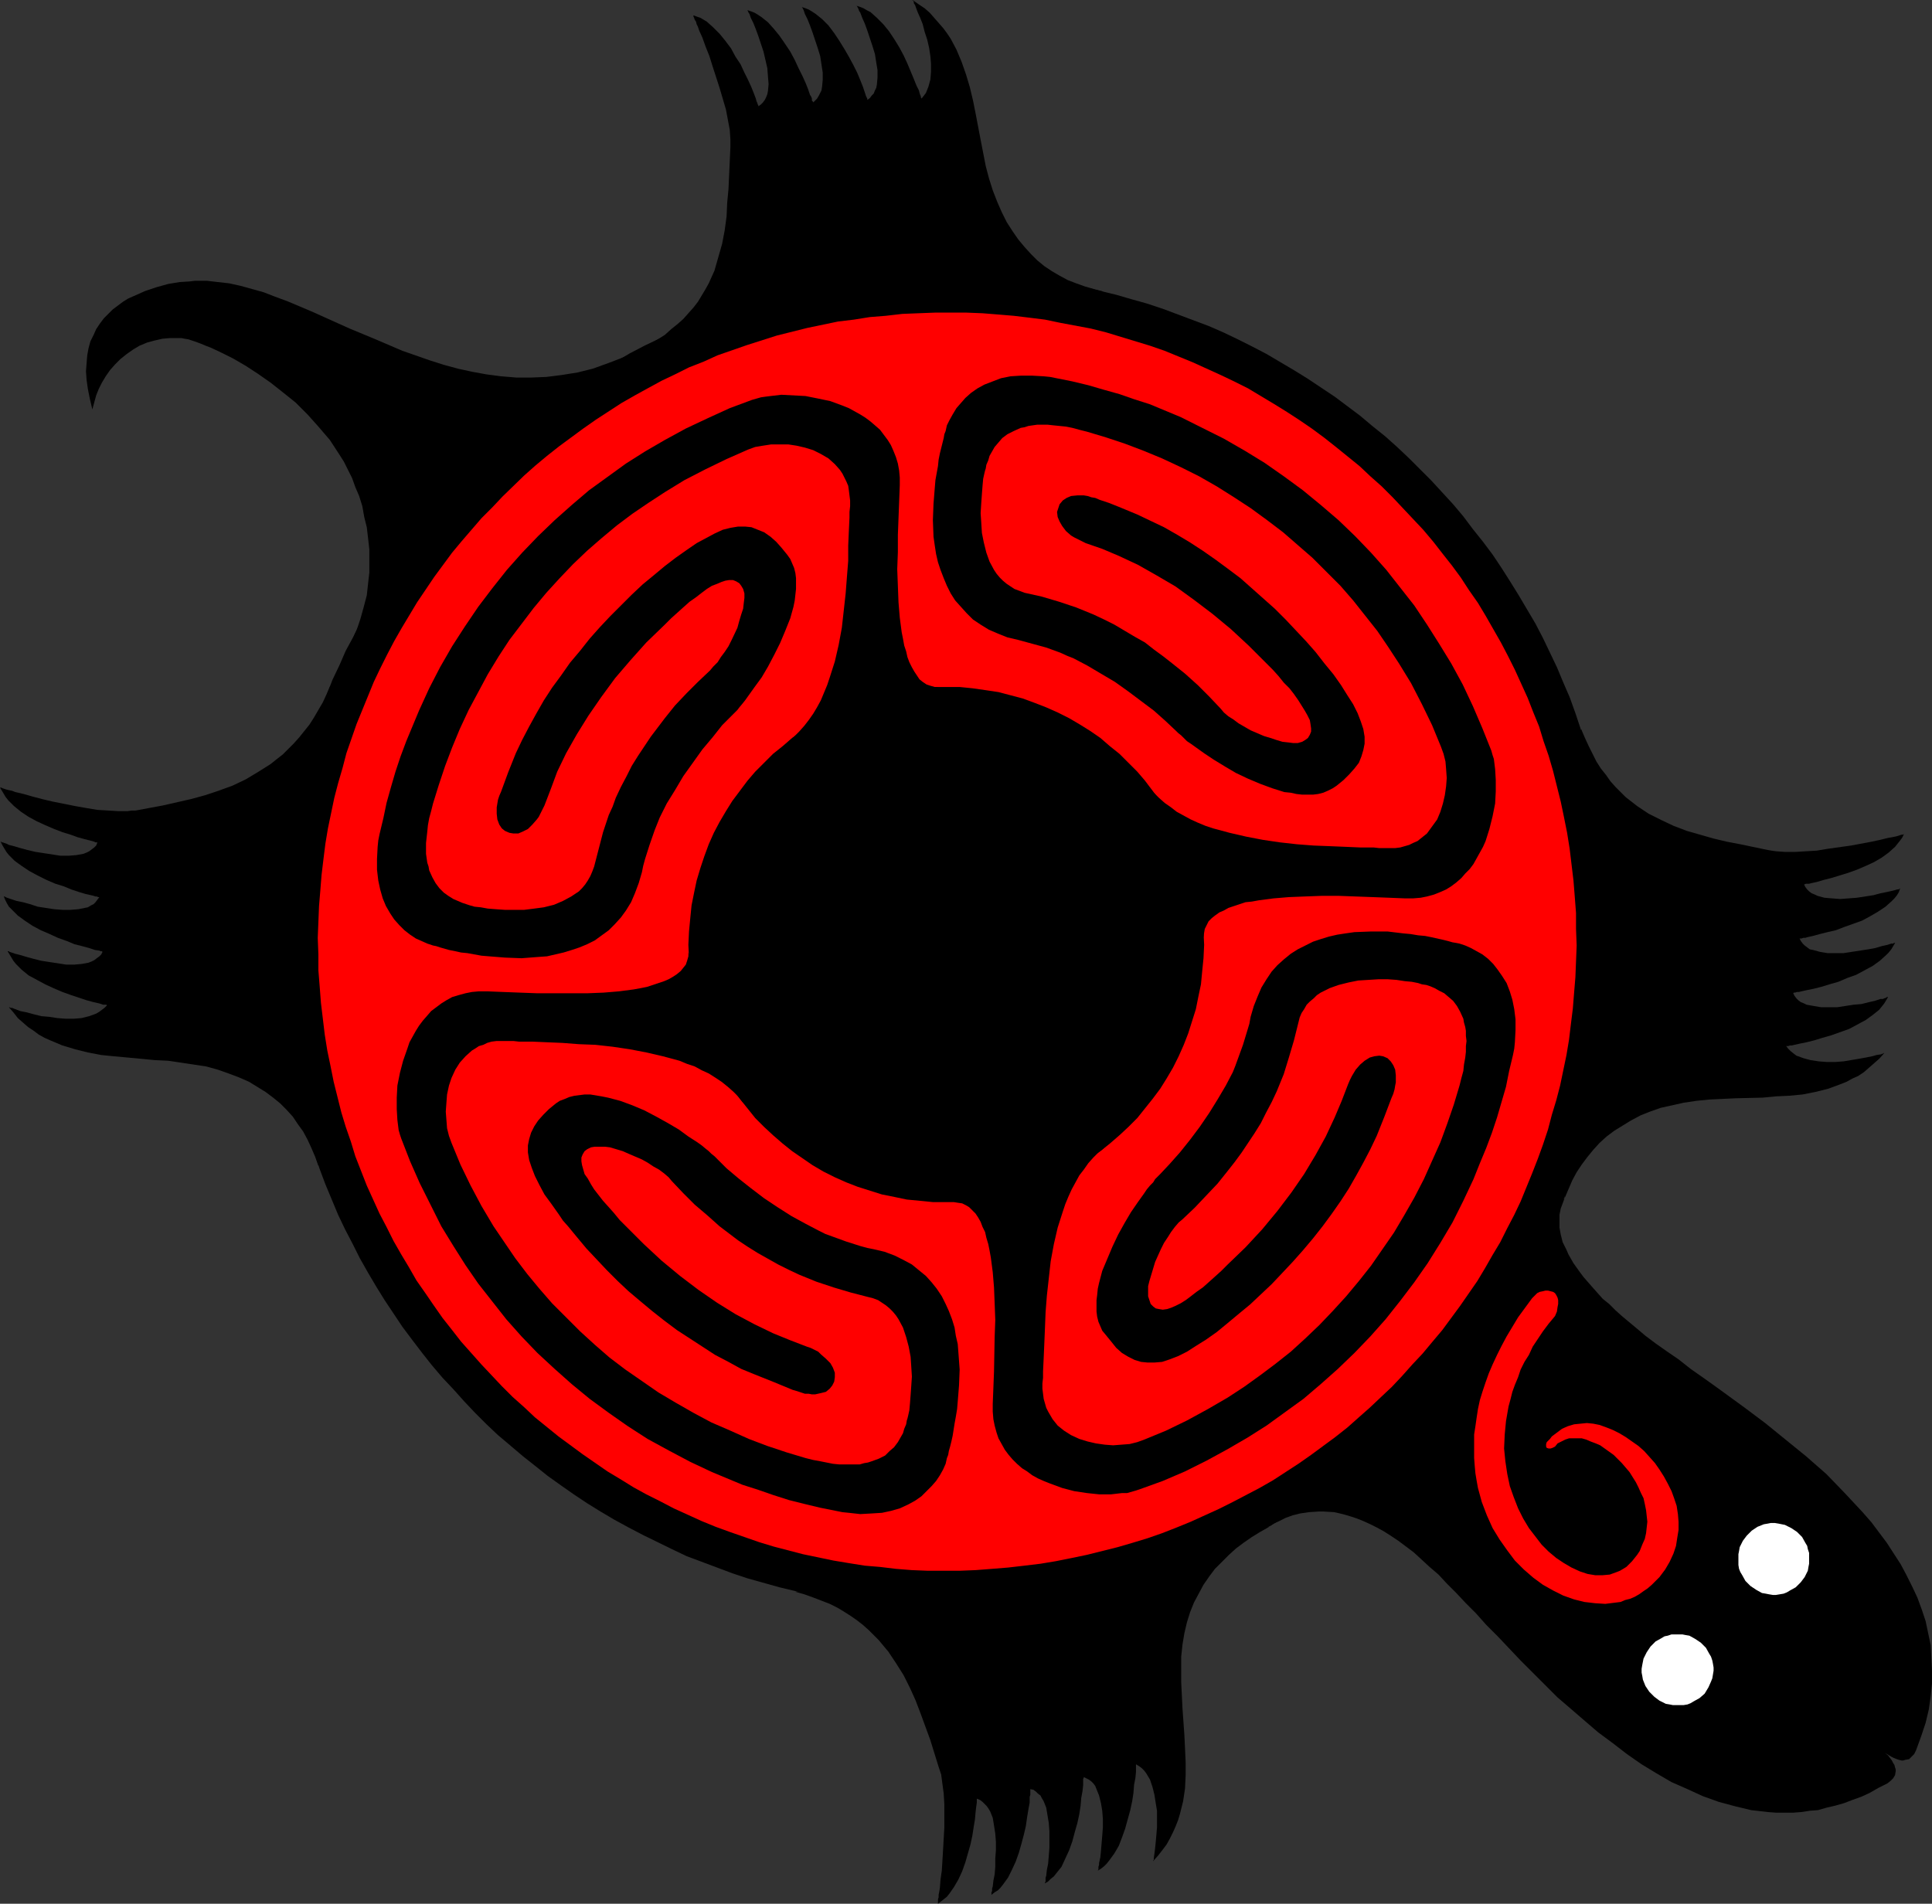
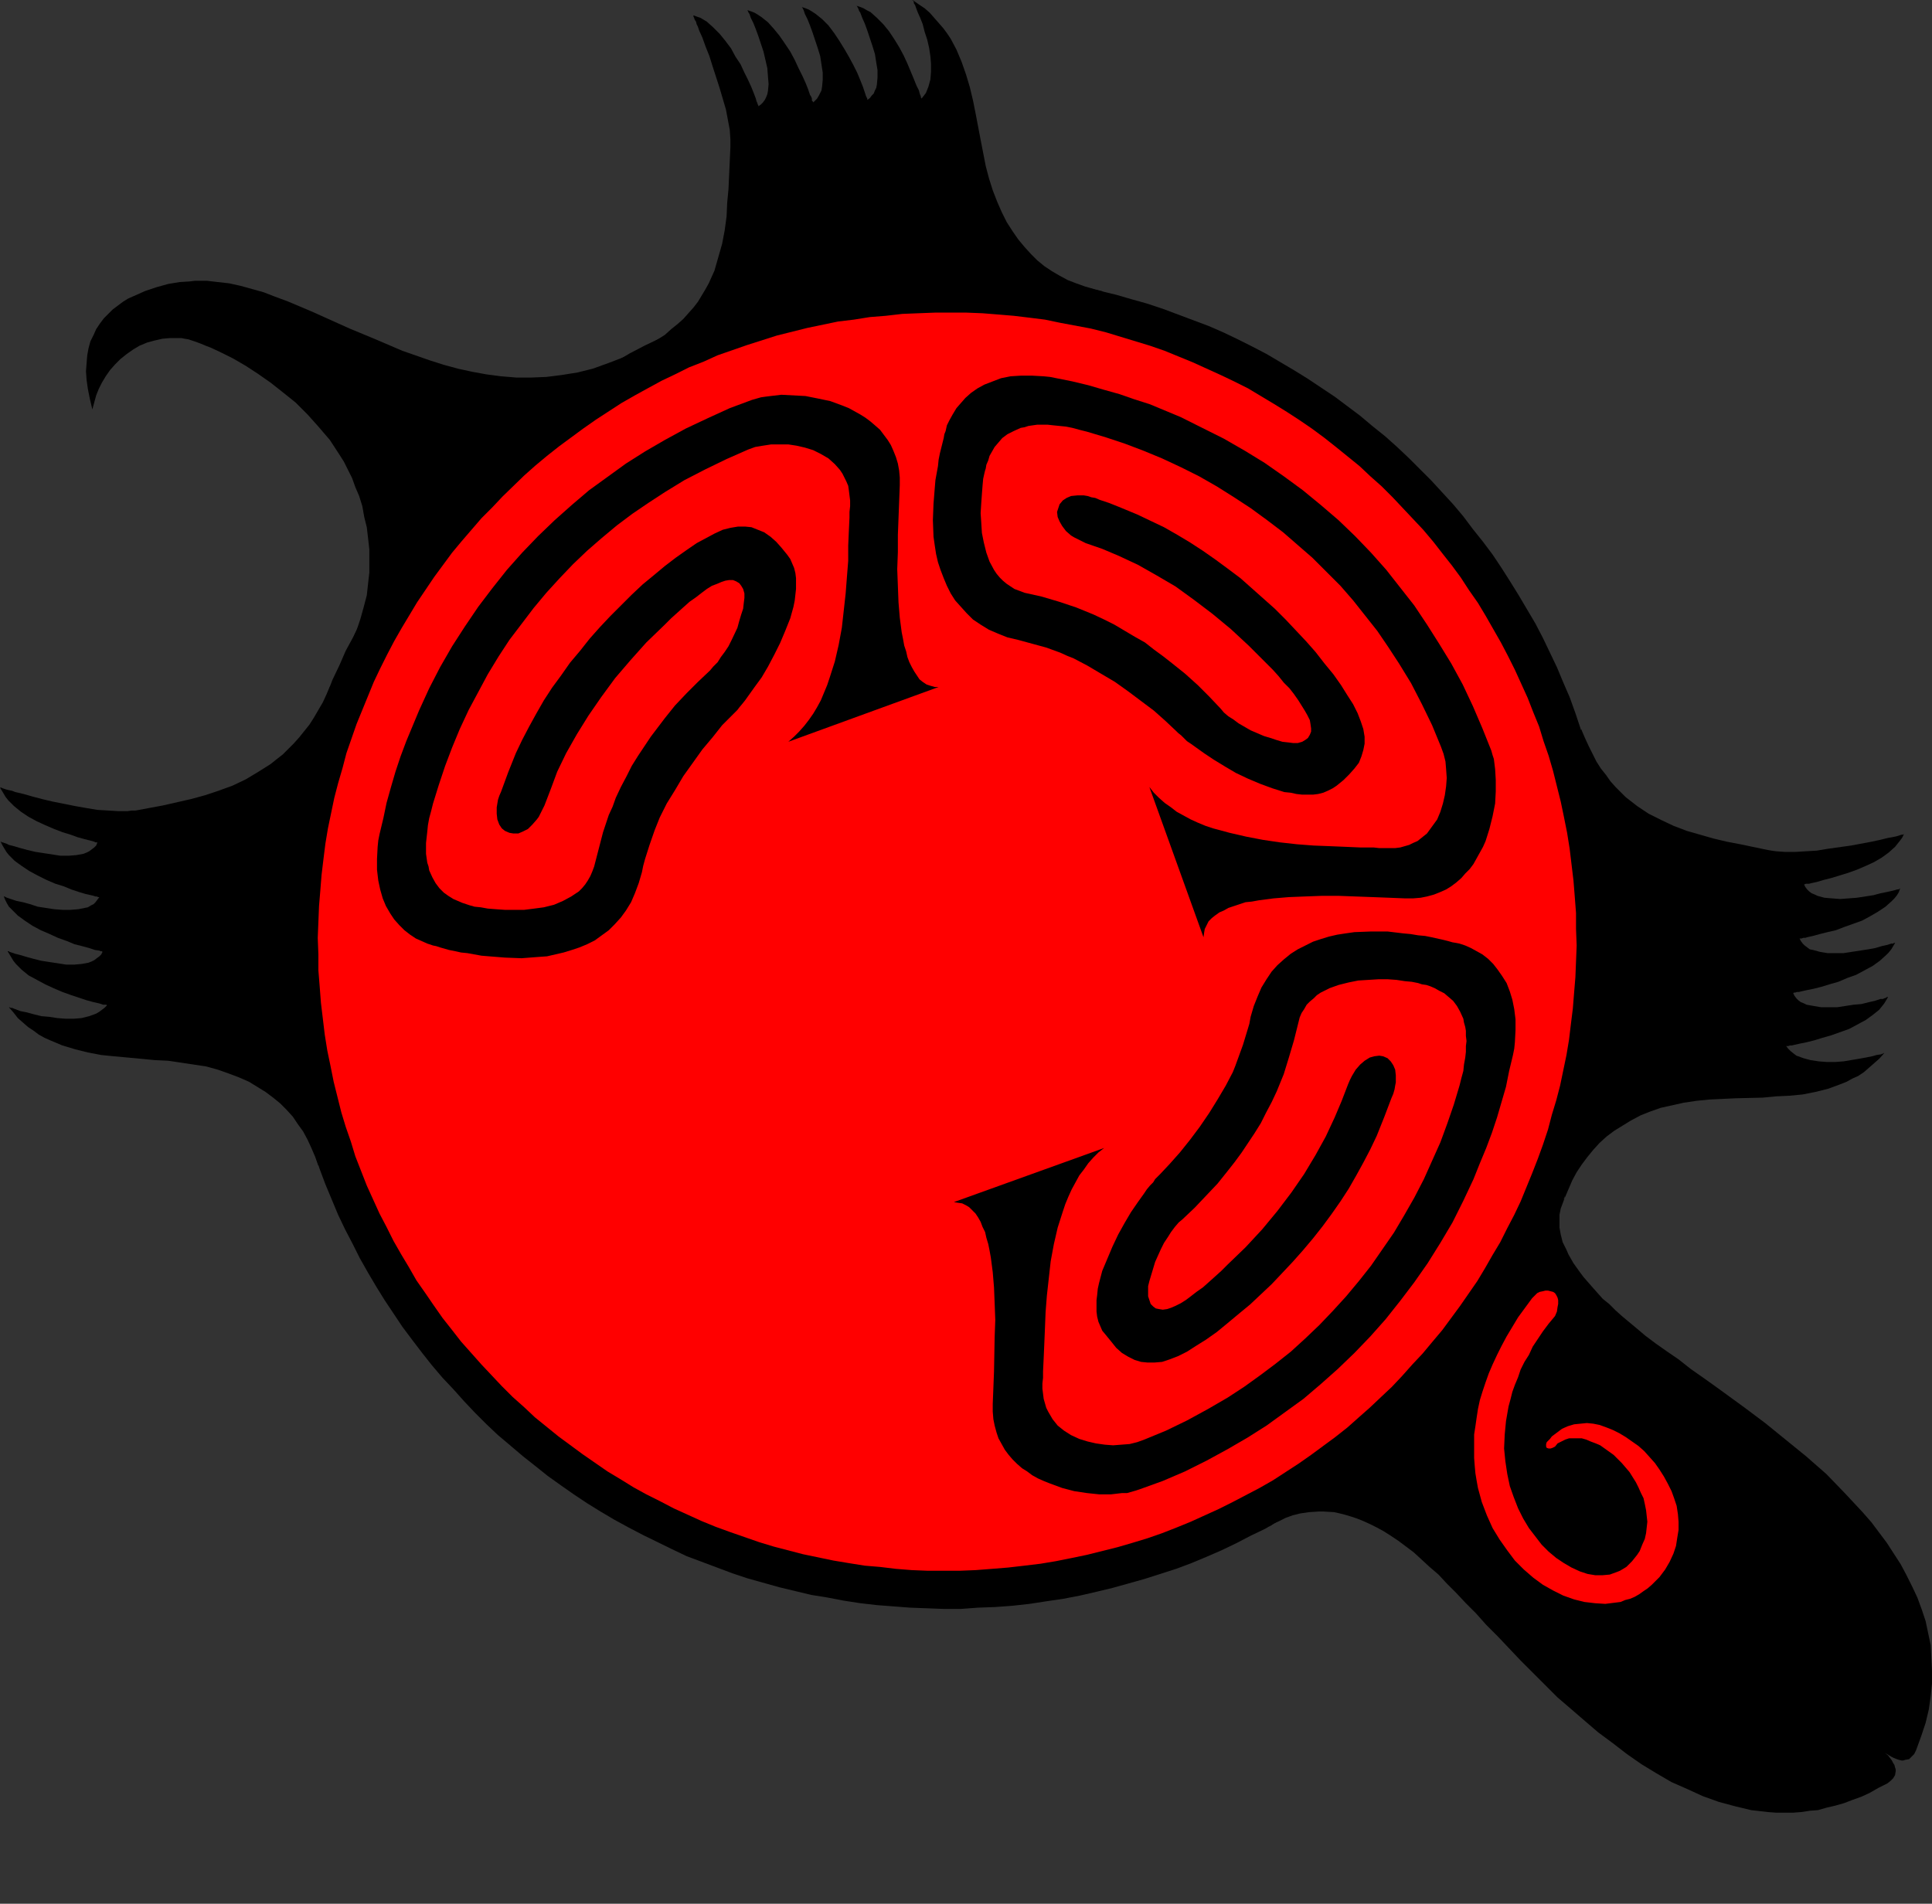
<svg xmlns="http://www.w3.org/2000/svg" xmlns:ns1="http://sodipodi.sourceforge.net/DTD/sodipodi-0.dtd" xmlns:ns2="http://www.inkscape.org/namespaces/inkscape" version="1.0" width="129.724mm" height="127.838mm" id="svg16" ns1:docname="Turtle 06.wmf">
  <rect width="100%" height="100%" fill="#333333" stroke="none" />
  <ns1:namedview id="namedview16" pagecolor="#ffffff" bordercolor="#000000" borderopacity="0.25" ns2:showpageshadow="2" ns2:pageopacity="0.0" ns2:pagecheckerboard="0" ns2:deskcolor="#d1d1d1" ns2:document-units="mm" />
  <defs id="defs1">
    <pattern id="WMFhbasepattern" patternUnits="userSpaceOnUse" width="6" height="6" x="0" y="0" />
  </defs>
  <path style="fill:#000000;fill-opacity:1;fill-rule:evenodd;stroke:none" d="m 397.051,304.121 -0.485,1.293 -0.485,1.293 -0.323,1.616 v 1.616 1.616 l 0.323,1.778 0.485,1.939 0.97,1.939 0.485,1.131 0.646,1.131 0.646,1.131 0.808,1.131 0.808,1.131 0.97,1.293 1.131,1.293 1.131,1.293 1.293,1.454 1.293,1.454 1.616,1.293 1.616,1.616 1.616,1.454 1.939,1.616 1.939,1.616 2.101,1.778 2.586,1.939 2.747,1.939 3.07,2.101 3.07,2.424 3.232,2.262 3.394,2.424 3.555,2.586 3.555,2.586 5.171,3.878 5.171,4.201 5.171,4.201 5.171,4.525 4.686,4.848 4.525,4.848 2.262,2.586 1.939,2.586 1.939,2.586 1.778,2.747 1.778,2.747 1.454,2.747 1.454,2.909 1.293,2.747 1.131,3.07 0.97,2.909 0.646,3.07 0.646,3.07 0.162,3.232 0.162,3.232 v 3.232 l -0.323,3.232 -0.485,3.393 -0.808,3.393 -1.131,3.393 -1.293,3.555 -0.485,0.97 -0.646,0.646 -0.646,0.646 -0.97,0.162 -0.485,0.162 h -0.485 l -0.646,-0.162 -0.485,-0.162 -0.808,-0.323 -0.646,-0.323 -0.808,-0.485 -0.808,-0.485 0.808,0.646 0.485,0.646 0.485,0.646 0.323,0.646 0.323,0.485 0.162,0.646 0.162,0.485 v 0.485 l -0.162,0.97 -0.485,0.808 -0.646,0.646 -0.808,0.646 -2.262,1.131 -2.262,1.293 -2.101,0.97 -2.262,0.808 -2.101,0.808 -2.262,0.646 -2.101,0.485 -2.262,0.646 -2.101,0.162 -2.101,0.323 -2.101,0.162 h -2.262 -2.101 l -2.101,-0.162 -4.202,-0.485 -4.04,-0.97 -4.202,-1.131 -4.04,-1.454 -3.878,-1.778 -4.04,-1.778 -3.878,-2.262 -3.717,-2.262 -3.717,-2.586 -3.555,-2.747 -3.717,-2.747 -3.394,-2.909 -3.555,-3.07 -3.394,-2.909 -3.232,-3.232 -3.07,-3.07 -3.07,-3.07 -2.909,-3.07 -2.909,-3.07 -2.909,-2.909 -2.586,-2.909 -2.586,-2.586 -2.424,-2.586 -2.424,-2.424 -2.101,-2.262 -2.262,-1.939 -2.101,-1.939 -1.939,-1.778 -1.939,-1.454 -1.939,-1.454 -1.939,-1.293 -1.778,-1.131 -1.778,-0.97 -1.616,-0.808 -1.778,-0.808 -1.616,-0.646 -1.454,-0.485 -1.616,-0.485 -1.293,-0.323 -1.454,-0.323 -2.747,-0.162 h -1.131 l -2.424,0.162 -2.262,0.323 -1.939,0.485 -1.778,0.646 -1.616,0.808 -1.454,0.646 -1.131,0.808 z" id="path1" />
  <path style="fill:#000000;fill-opacity:1;fill-rule:evenodd;stroke:none" d="m 162.731,88.554 -2.101,0.97 -1.939,0.97 -4.202,1.616 -4.04,1.454 -3.878,0.97 -4.04,0.646 -3.878,0.485 -3.878,0.162 h -3.717 l -3.878,-0.323 -3.717,-0.485 -3.555,-0.646 -3.717,-0.808 -3.555,-0.97 -3.555,-1.131 -6.949,-2.424 -6.787,-2.909 -6.626,-2.747 -3.232,-1.454 -3.232,-1.454 -3.232,-1.454 -3.07,-1.293 -3.07,-1.293 -3.07,-1.131 -2.909,-1.131 -2.909,-0.808 -2.909,-0.808 -2.909,-0.646 -2.909,-0.323 -2.747,-0.323 h -3.07 l -1.293,0.162 -2.586,0.162 -2.909,0.485 -2.909,0.808 -2.909,0.97 -2.909,1.293 -1.454,0.646 -1.293,0.808 -1.293,0.97 -1.293,0.97 -1.131,1.131 -1.131,1.131 -0.97,1.293 -0.97,1.454 -0.646,1.454 -0.808,1.616 -0.485,1.778 -0.323,1.778 -0.162,1.939 -0.162,2.101 0.162,2.262 0.323,2.262 0.485,2.424 0.646,2.747 0.485,-1.778 0.485,-1.778 0.646,-1.616 0.808,-1.616 0.97,-1.616 1.131,-1.616 1.293,-1.454 1.293,-1.293 1.616,-1.293 1.616,-1.131 1.616,-0.97 1.939,-0.808 1.778,-0.485 2.101,-0.485 1.939,-0.162 h 2.262 0.646 l 0.808,0.162 0.97,0.162 0.97,0.323 0.97,0.323 1.293,0.485 1.131,0.485 1.293,0.485 2.747,1.293 2.909,1.454 3.07,1.778 3.232,2.101 3.232,2.262 3.07,2.424 3.232,2.586 3.07,3.07 2.747,3.07 2.909,3.393 2.424,3.717 1.131,1.778 0.97,1.939 1.131,2.262 0.808,2.262 0.97,2.262 0.808,2.586 0.485,2.747 0.646,2.586 0.323,2.747 0.323,2.909 v 2.909 2.909 l -0.323,2.909 -0.323,2.909 -0.808,3.07 -0.808,2.909 -0.97,2.909 -1.293,2.747 z" id="path2" />
  <path style="fill:#000000;fill-opacity:1;fill-rule:evenodd;stroke:none" d="m 162.731,88.554 2.101,-1.131 2.101,-1.293 1.778,-1.131 1.616,-1.454 1.616,-1.293 1.454,-1.293 1.293,-1.454 1.293,-1.454 1.131,-1.454 0.97,-1.616 0.97,-1.616 0.808,-1.454 1.454,-3.232 0.97,-3.393 0.97,-3.393 0.646,-3.393 0.485,-3.555 0.162,-3.555 0.323,-3.393 0.162,-3.555 0.323,-7.11 V 36.359 35.389 l -0.162,-2.424 -0.485,-2.586 -0.485,-2.586 -0.808,-2.747 -0.808,-2.747 -1.778,-5.494 -0.808,-2.586 -0.97,-2.424 -0.808,-2.262 -0.808,-1.778 -0.323,-0.97 -0.323,-0.646 -0.162,-0.646 -0.323,-0.485 -0.162,-0.485 -0.162,-0.323 V 4.04 3.878 l 0.808,0.323 0.97,0.323 0.808,0.485 0.808,0.485 1.616,1.454 1.616,1.616 1.454,1.778 1.454,1.939 1.131,2.101 1.293,1.939 0.97,2.101 0.97,1.939 0.808,1.778 0.646,1.616 0.485,1.293 0.162,0.646 0.162,0.323 0.162,0.485 0.162,0.323 v 0.162 0 l 0.646,-0.485 0.485,-0.485 0.485,-0.646 0.323,-0.646 0.323,-0.808 0.162,-0.808 0.162,-1.778 -0.162,-1.939 -0.162,-2.101 -0.485,-2.101 -0.485,-2.101 -0.646,-1.939 -0.646,-1.939 -0.646,-1.778 -0.646,-1.616 -0.646,-1.293 -0.162,-0.485 -0.162,-0.485 -0.323,-0.485 V 2.909 l -0.162,-0.162 V 2.586 l 0.97,0.323 0.808,0.323 0.808,0.485 0.97,0.646 1.616,1.293 1.454,1.616 1.454,1.778 1.454,2.101 1.293,1.939 1.131,2.101 0.97,2.101 0.97,1.939 0.808,1.778 0.646,1.616 0.485,1.454 0.323,0.485 0.162,0.485 v 0.485 l 0.162,0.162 0.162,0.162 v 0.162 l 0.485,-0.485 0.485,-0.485 0.485,-0.808 0.323,-0.646 0.323,-0.646 0.162,-0.97 0.162,-1.778 v -1.778 l -0.323,-2.101 -0.323,-2.101 -0.646,-2.101 -0.646,-1.939 -0.646,-1.939 -0.646,-1.778 -0.646,-1.616 -0.646,-1.293 -0.162,-0.485 -0.162,-0.485 -0.162,-0.323 -0.162,-0.323 -0.162,-0.162 v 0 l 0.97,0.323 0.808,0.323 0.808,0.485 0.97,0.646 1.616,1.293 1.616,1.616 1.454,1.939 1.293,1.939 1.293,2.101 1.131,1.939 1.131,2.101 0.97,1.939 0.808,1.939 0.646,1.616 0.485,1.454 0.162,0.485 0.162,0.485 0.162,0.323 0.162,0.323 v 0.162 0.162 l 0.646,-0.485 0.485,-0.646 0.485,-0.485 0.323,-0.808 0.323,-0.646 0.162,-0.808 0.162,-1.778 v -1.939 l -0.323,-1.939 -0.323,-2.101 -0.646,-2.101 -0.646,-1.939 -0.646,-1.939 -0.646,-1.778 -0.646,-1.454 -0.485,-1.293 -0.323,-0.485 -0.162,-0.485 -0.162,-0.323 -0.162,-0.323 -0.162,-0.162 v 0 l 0.97,0.323 0.808,0.323 0.808,0.485 0.97,0.485 1.616,1.454 1.616,1.616 1.454,1.778 1.293,1.939 1.293,2.101 1.131,2.101 0.97,2.101 0.808,1.939 0.808,1.939 0.646,1.616 0.646,1.293 0.162,0.646 0.162,0.485 0.162,0.323 v 0.323 l 0.162,0.162 v 0.162 l 0.646,-0.808 0.485,-0.646 0.323,-0.808 0.323,-0.808 0.485,-1.778 0.162,-1.939 v -2.101 l -0.162,-1.939 -0.323,-2.101 -0.485,-2.101 -0.646,-1.939 -0.485,-1.939 -0.646,-1.616 -0.646,-1.454 -0.485,-1.293 -0.162,-0.485 -0.323,-0.485 V 0.485 l -0.162,-0.323 h -0.162 V 0 l 1.616,1.131 1.454,0.97 1.293,1.131 1.131,1.293 1.131,1.293 1.131,1.293 0.97,1.293 0.97,1.454 1.454,2.747 1.293,3.07 1.131,3.232 0.97,3.232 0.808,3.393 0.646,3.232 1.293,6.787 1.293,6.625 0.808,3.07 0.97,3.07 1.131,2.909 1.131,2.586 1.293,2.586 1.454,2.262 1.454,2.101 1.616,1.939 1.616,1.778 1.616,1.616 1.778,1.454 1.939,1.293 1.939,1.131 2.101,1.131 2.101,0.808 2.262,0.808 2.262,0.646 2.424,0.646 z" id="path3" />
  <path style="fill:#000000;fill-opacity:1;fill-rule:evenodd;stroke:none" d="m 401.252,185.026 0.97,2.262 0.97,2.101 0.97,1.939 0.97,1.939 1.131,1.778 1.293,1.616 1.131,1.616 1.293,1.454 1.293,1.293 1.293,1.293 1.454,1.131 1.454,1.131 2.909,1.939 3.232,1.616 3.07,1.454 3.394,1.293 3.394,0.97 3.394,0.97 3.394,0.808 3.394,0.646 6.949,1.454 0.97,0.162 1.131,0.162 2.262,0.162 h 2.586 l 2.747,-0.162 2.747,-0.162 2.909,-0.485 5.818,-0.808 2.586,-0.485 2.586,-0.485 2.262,-0.485 1.939,-0.485 0.97,-0.162 0.808,-0.162 0.646,-0.162 0.485,-0.162 0.485,-0.162 h 0.323 l 0.323,-0.162 v 0 l -0.485,0.97 -0.485,0.646 -0.646,0.808 -0.646,0.808 -1.616,1.454 -1.778,1.293 -1.939,1.131 -2.101,0.97 -2.262,0.97 -2.262,0.808 -2.101,0.646 -2.101,0.646 -1.939,0.485 -1.616,0.485 -1.454,0.323 -0.646,0.162 h -0.485 -0.323 l -0.323,0.162 h -0.162 v 0 l 0.323,0.646 0.485,0.646 0.485,0.485 0.646,0.485 0.808,0.323 0.646,0.323 1.778,0.485 1.939,0.162 2.101,0.162 2.101,-0.162 2.101,-0.162 2.101,-0.323 2.101,-0.323 1.778,-0.485 1.616,-0.323 1.454,-0.323 0.646,-0.162 0.485,-0.162 h 0.323 l 0.323,-0.162 0.162,-0.162 v 0 l -0.323,0.97 -0.485,0.808 -0.646,0.808 -0.646,0.646 -1.616,1.454 -1.939,1.293 -1.939,1.131 -2.101,1.131 -2.262,0.808 -2.262,0.808 -2.101,0.808 -2.101,0.485 -1.939,0.485 -1.778,0.485 -1.454,0.323 -0.485,0.162 h -0.485 l -0.485,0.162 h -0.323 -0.162 v 0 l 0.323,0.646 0.485,0.646 0.485,0.485 0.646,0.485 0.646,0.485 0.808,0.162 1.778,0.485 1.939,0.323 h 1.939 2.101 l 2.101,-0.323 2.101,-0.323 2.101,-0.323 1.778,-0.323 1.616,-0.485 1.454,-0.323 0.485,-0.162 0.485,-0.162 h 0.485 l 0.162,-0.162 h 0.323 v 0 l -0.485,0.808 -0.485,0.808 -0.646,0.808 -0.646,0.646 -1.616,1.454 -1.778,1.293 -2.101,1.131 -2.101,1.131 -2.262,0.808 -2.262,0.97 -2.262,0.646 -2.101,0.646 -1.939,0.485 -1.616,0.323 -1.454,0.323 -0.646,0.162 h -0.485 l -0.485,0.162 h -0.323 l -0.162,0.162 v 0 l 0.323,0.646 0.485,0.646 0.485,0.485 0.646,0.485 0.808,0.323 0.646,0.323 1.778,0.323 1.939,0.323 h 1.939 2.101 l 2.101,-0.323 2.101,-0.323 1.939,-0.162 1.939,-0.485 1.454,-0.323 1.454,-0.485 h 0.646 l 0.323,-0.162 0.485,-0.162 0.162,-0.162 h 0.323 v 0 l -0.485,0.808 -0.485,0.808 -0.646,0.808 -0.646,0.808 -1.616,1.293 -1.778,1.293 -2.101,1.131 -2.101,1.131 -2.262,0.808 -2.262,0.808 -2.262,0.646 -2.101,0.646 -1.939,0.485 -1.616,0.323 -1.454,0.323 -0.646,0.162 h -0.485 l -0.485,0.162 h -0.323 -0.162 v 0 l 0.485,0.646 0.646,0.646 0.808,0.646 0.646,0.485 1.778,0.646 1.778,0.485 2.101,0.323 2.101,0.162 h 2.101 l 2.101,-0.162 1.939,-0.323 1.939,-0.323 1.778,-0.323 1.616,-0.323 1.131,-0.323 1.131,-0.162 0.323,-0.162 h 0.162 l 0.162,-0.162 h 0.162 l -1.293,1.454 -1.293,1.131 -1.293,1.131 -1.293,1.131 -1.454,0.97 -1.454,0.646 -1.454,0.808 -1.616,0.646 -3.07,1.131 -3.232,0.808 -3.232,0.646 -3.394,0.323 -3.394,0.162 -3.394,0.323 -6.787,0.162 -3.394,0.162 -3.394,0.162 -3.232,0.323 -3.232,0.485 -2.909,0.646 -2.909,0.646 -2.747,0.97 -2.424,0.97 -2.424,1.293 -2.101,1.293 -2.101,1.293 -1.939,1.454 -1.778,1.616 -1.616,1.778 -1.454,1.778 -1.454,1.939 -1.293,1.939 -1.131,2.101 -0.97,2.262 -0.97,2.262 z" id="path4" />
  <path style="fill:#000000;fill-opacity:1;fill-rule:evenodd;stroke:none" d="m 83.87,173.876 -0.97,2.262 -0.97,2.101 -1.131,1.939 -1.131,1.939 -1.131,1.778 -1.293,1.616 -1.293,1.616 -1.454,1.616 -1.293,1.293 -1.454,1.454 -1.454,1.131 -1.616,1.293 -3.07,1.939 -3.232,1.939 -3.394,1.616 -3.555,1.293 -3.394,1.131 -3.555,0.97 -3.555,0.808 -3.555,0.808 -6.949,1.293 h -0.97 l -1.131,0.162 h -2.262 l -2.586,-0.162 -2.747,-0.162 -2.909,-0.485 -2.747,-0.485 -5.656,-1.131 -2.747,-0.646 -2.424,-0.646 -2.262,-0.646 -2.101,-0.485 -0.808,-0.323 -0.808,-0.162 -0.646,-0.162 -0.485,-0.162 -0.485,-0.162 -0.323,-0.162 H 0.162 0 l 0.485,0.808 0.485,0.808 0.485,0.808 0.646,0.808 1.454,1.454 1.778,1.454 1.939,1.293 2.101,1.131 2.101,0.97 2.262,0.97 2.101,0.808 2.101,0.646 1.778,0.646 1.778,0.485 1.293,0.323 0.646,0.162 0.485,0.162 0.323,0.162 h 0.323 0.162 v 0 l -0.323,0.808 -0.485,0.485 -0.646,0.485 -0.646,0.485 -0.646,0.323 -0.808,0.323 -1.778,0.323 -1.939,0.162 h -2.101 l -2.101,-0.323 -2.101,-0.323 -2.101,-0.323 -2.101,-0.485 -1.778,-0.485 -1.616,-0.485 -1.293,-0.323 -0.646,-0.323 -0.485,-0.162 -0.485,-0.162 H 0.485 L 0.323,213.628 H 0.162 l 0.485,0.97 0.485,0.808 0.485,0.808 0.646,0.808 1.454,1.454 1.778,1.293 1.939,1.293 2.101,1.131 2.262,1.131 2.262,0.97 2.101,0.646 1.939,0.808 1.939,0.646 1.616,0.485 1.454,0.323 0.646,0.162 0.485,0.162 h 0.323 l 0.323,0.162 h 0.162 0.162 l -0.485,0.646 -0.485,0.646 -0.485,0.485 -0.646,0.323 -0.808,0.485 -0.808,0.162 -1.616,0.323 -1.939,0.162 h -2.101 l -2.101,-0.162 -2.101,-0.323 -2.101,-0.323 -1.939,-0.646 -1.778,-0.485 -1.616,-0.323 -1.454,-0.485 -0.485,-0.162 -0.485,-0.162 -0.323,-0.162 -0.323,-0.162 H 0.97 v 0 l 0.323,0.808 0.485,0.97 0.485,0.808 0.646,0.646 1.616,1.616 1.778,1.293 1.939,1.293 2.101,1.131 2.262,0.97 2.101,0.97 2.262,0.808 1.939,0.808 1.939,0.485 1.778,0.485 1.454,0.485 1.131,0.162 0.323,0.162 h 0.323 l 0.162,0.162 v 0 l -0.323,0.646 -0.485,0.485 -0.646,0.485 -0.646,0.485 -0.646,0.323 -0.808,0.323 -1.778,0.323 -1.778,0.162 h -2.101 l -2.101,-0.323 -2.101,-0.323 -2.101,-0.323 -1.939,-0.485 -1.778,-0.485 -1.616,-0.485 -1.293,-0.323 -0.485,-0.162 -0.485,-0.162 -0.485,-0.162 -0.162,-0.162 H 2.101 1.939 l 0.485,0.808 0.485,0.808 0.485,0.808 0.646,0.808 1.454,1.454 1.778,1.454 2.101,1.131 2.101,1.131 2.101,0.97 2.262,0.97 2.262,0.808 1.939,0.646 1.939,0.646 1.778,0.485 1.454,0.323 0.485,0.162 0.485,0.162 h 0.485 0.323 l 0.162,0.162 v 0 l -0.646,0.646 -0.646,0.485 -0.646,0.485 -0.808,0.485 -1.778,0.646 -1.939,0.485 -1.939,0.162 h -2.101 l -2.101,-0.162 -2.101,-0.323 -1.939,-0.162 -1.939,-0.485 -1.778,-0.485 -1.616,-0.323 -1.293,-0.485 -0.808,-0.323 H 2.747 L 2.424,255.643 H 2.262 v 0 l 1.131,1.293 1.131,1.454 1.293,1.131 1.293,1.131 1.454,0.97 1.293,0.97 1.454,0.808 1.454,0.646 3.07,1.293 3.232,0.97 3.232,0.808 3.394,0.646 3.232,0.323 3.555,0.323 6.787,0.646 3.394,0.162 3.232,0.485 3.232,0.485 3.232,0.485 2.909,0.808 2.747,0.97 2.586,0.97 2.586,1.131 2.101,1.293 2.101,1.293 1.939,1.454 1.778,1.454 1.616,1.616 1.616,1.778 1.293,1.939 1.293,1.778 1.131,2.101 0.97,2.101 0.97,2.262 0.808,2.262 z" id="path5" />
-   <path style="fill:#000000;fill-opacity:1;fill-rule:evenodd;stroke:none" d="m 201.838,403.987 2.262,0.646 2.262,0.808 2.101,0.808 2.101,0.808 1.939,0.97 1.616,0.97 1.778,1.131 1.616,1.131 1.454,1.131 1.454,1.293 1.293,1.293 1.293,1.293 2.424,2.909 1.939,2.909 1.939,3.07 1.616,3.232 1.454,3.232 1.293,3.393 2.424,6.625 2.101,6.787 0.323,0.97 0.323,0.97 0.323,2.424 0.323,2.424 0.162,2.747 v 2.909 2.909 l -0.323,5.656 -0.162,2.747 -0.162,2.586 -0.323,2.262 -0.162,2.101 -0.162,0.97 -0.162,0.808 v 0.646 l -0.162,0.485 v 0.646 0.162 0.323 0 l 0.646,-0.485 0.808,-0.646 0.808,-0.646 0.646,-0.808 1.131,-1.616 1.131,-1.939 0.97,-2.101 0.808,-2.262 0.646,-2.262 0.646,-2.262 0.485,-2.262 0.323,-2.101 0.323,-1.939 0.162,-1.778 0.162,-1.454 0.162,-1.131 v -0.323 -0.323 -0.323 l 0.808,0.323 0.646,0.485 0.485,0.485 0.485,0.485 0.485,0.646 0.485,0.808 0.646,1.616 0.323,1.939 0.323,2.101 0.162,2.101 v 2.101 l -0.162,2.101 v 2.101 l -0.162,1.939 -0.323,1.616 -0.162,1.454 -0.162,0.485 v 0.646 l -0.162,0.323 v 0.323 0.162 0.162 l 0.808,-0.646 0.808,-0.485 0.646,-0.646 0.646,-0.808 1.293,-1.778 0.97,-1.939 0.97,-2.101 0.808,-2.262 0.646,-2.262 0.646,-2.424 0.485,-2.101 0.323,-2.262 0.323,-1.939 0.323,-1.778 v -1.454 l 0.162,-0.485 v -0.485 -0.485 -0.323 -0.162 l 0.808,0.162 0.646,0.485 0.485,0.485 0.646,0.485 0.323,0.646 0.485,0.808 0.646,1.616 0.323,1.939 0.323,1.939 0.162,2.101 v 2.262 1.939 l -0.162,2.101 -0.162,1.939 -0.323,1.616 -0.162,1.454 -0.162,0.485 v 0.485 0.485 l -0.162,0.323 v 0.162 0 l 0.808,-0.485 0.646,-0.646 0.808,-0.646 0.646,-0.808 1.293,-1.616 0.97,-2.101 0.97,-2.101 0.808,-2.262 0.646,-2.424 0.646,-2.262 0.485,-2.262 0.323,-2.101 0.162,-1.939 0.323,-1.778 0.162,-1.454 v -0.646 -0.485 -0.485 l 0.162,-0.323 v -0.162 l 0.646,0.323 0.646,0.323 0.646,0.485 0.485,0.485 0.485,0.646 0.323,0.808 0.646,1.616 0.485,1.939 0.323,1.939 0.162,2.101 v 2.101 l -0.162,2.101 -0.162,1.939 -0.162,1.939 -0.162,1.616 -0.323,1.454 v 0.485 l -0.162,0.485 v 0.485 0.162 l -0.162,0.323 v 0 l 0.808,-0.485 0.808,-0.646 0.646,-0.646 0.646,-0.808 1.293,-1.778 1.131,-1.939 0.808,-2.101 0.808,-2.262 1.293,-4.686 0.485,-2.262 0.323,-2.101 0.162,-2.101 0.323,-1.616 0.162,-1.616 v -0.485 -0.485 -0.485 -0.485 l 0.808,0.485 0.646,0.485 0.646,0.646 0.485,0.646 0.97,1.616 0.646,1.939 0.485,1.939 0.323,2.101 0.323,1.939 v 2.262 1.939 l -0.162,1.939 -0.162,1.778 -0.162,1.616 -0.162,1.293 -0.162,1.131 v 0.323 0.162 l -0.162,0.162 v 0.162 l 1.293,-1.454 1.131,-1.454 0.97,-1.293 0.808,-1.454 0.808,-1.616 0.646,-1.454 0.646,-1.616 0.485,-1.616 0.808,-3.232 0.485,-3.232 0.162,-3.393 v -3.232 l -0.162,-3.555 -0.162,-3.393 -0.485,-6.787 -0.162,-3.393 -0.162,-3.232 v -3.393 -3.07 l 0.323,-3.07 0.485,-2.909 0.646,-2.747 0.808,-2.586 0.97,-2.424 1.293,-2.424 1.131,-2.101 1.454,-2.101 1.454,-1.939 1.778,-1.778 1.778,-1.778 1.778,-1.616 1.939,-1.454 2.101,-1.454 2.101,-1.293 2.262,-1.293 z" id="path6" />
  <path style="fill:#000000;fill-opacity:1;fill-rule:evenodd;stroke:none" d="m 252.581,407.865 4.363,-0.323 4.363,-0.485 4.202,-0.646 4.363,-0.646 4.202,-0.808 4.202,-0.97 4.04,-0.97 4.04,-1.131 4.04,-1.131 4.04,-1.293 4.04,-1.293 3.878,-1.454 3.878,-1.616 3.717,-1.616 3.717,-1.778 3.717,-1.939 3.717,-1.778 3.555,-2.101 3.555,-2.101 3.394,-2.101 3.555,-2.262 3.232,-2.262 3.394,-2.424 3.232,-2.586 3.232,-2.424 3.07,-2.586 3.07,-2.909 2.909,-2.747 2.909,-2.747 2.909,-2.909 2.747,-2.909 2.586,-3.07 2.747,-3.232 2.586,-3.07 2.424,-3.232 2.424,-3.393 2.262,-3.232 2.262,-3.393 2.101,-3.393 2.101,-3.555 2.101,-3.555 1.778,-3.717 1.939,-3.555 1.616,-3.717 1.778,-3.717 1.454,-3.878 1.454,-3.878 1.454,-3.878 1.293,-3.878 1.131,-4.04 1.131,-3.878 0.97,-4.04 0.97,-4.201 0.808,-4.04 0.646,-4.201 0.646,-4.201 0.485,-4.201 0.323,-4.201 0.323,-4.201 0.162,-4.363 0.162,-4.201 v -4.363 l -0.162,-4.363 -0.323,-4.363 -0.323,-4.363 -0.485,-4.363 -0.646,-4.201 -0.646,-4.201 -0.808,-4.363 -0.808,-4.04 -1.131,-4.201 -0.97,-4.04 -1.293,-4.04 -1.293,-4.04 -1.293,-3.878 -1.454,-4.04 -1.616,-3.717 -1.616,-3.878 -1.778,-3.717 -1.778,-3.717 -1.939,-3.717 -2.101,-3.555 -2.101,-3.555 -2.101,-3.393 -2.262,-3.555 -2.262,-3.393 -2.424,-3.232 -2.586,-3.232 -2.424,-3.232 -2.586,-3.07 -5.494,-5.979 -2.909,-2.909 -2.909,-2.909 -2.909,-2.747 -3.07,-2.747 -3.232,-2.586 -3.07,-2.586 -3.232,-2.424 -3.232,-2.424 -3.394,-2.262 -3.394,-2.262 -3.394,-2.101 -3.555,-2.101 -3.555,-2.101 -3.717,-1.939 -3.555,-1.778 -3.717,-1.778 -3.717,-1.616 -3.878,-1.454 -3.878,-1.454 -3.878,-1.454 -3.878,-1.293 -4.04,-1.131 -3.878,-1.131 -4.04,-0.97 -4.202,-0.97 -4.04,-0.808 -4.202,-0.646 -4.202,-0.646 -4.202,-0.485 -4.202,-0.323 -4.202,-0.323 -4.363,-0.162 -4.202,-0.162 h -4.363 l -4.363,0.162 -4.363,0.323 -4.363,0.323 -4.363,0.485 -4.202,0.646 -4.202,0.646 -4.363,0.808 -4.04,0.808 -4.202,0.97 -4.04,1.131 -4.04,1.293 -4.04,1.131 -3.878,1.454 -4.04,1.454 -3.878,1.616 -3.717,1.616 -3.717,1.778 -3.717,1.778 -3.717,1.939 -3.555,2.101 -3.555,1.939 -3.394,2.262 -3.394,2.262 -3.394,2.262 -3.394,2.424 -3.232,2.424 -3.232,2.586 -3.07,2.586 -3.07,2.747 -2.909,2.747 -2.909,2.909 -2.909,2.909 -2.747,2.909 -2.586,3.07 -2.747,3.07 -2.586,3.232 -2.424,3.232 -2.424,3.232 -2.262,3.393 -2.262,3.393 -2.101,3.393 -2.101,3.555 -2.101,3.555 -1.778,3.717 -1.939,3.555 -1.616,3.717 -1.778,3.717 -1.454,3.878 -1.454,3.717 -1.454,4.04 -1.293,3.878 -1.131,4.04 -1.131,3.878 -0.97,4.04 -0.97,4.201 -0.646,4.04 -0.808,4.04 -0.646,4.363 -0.485,4.04 -0.323,4.201 -0.323,4.363 -0.162,4.363 -0.162,4.201 v 4.363 l 0.323,4.363 0.162,4.363 0.323,4.363 0.485,4.363 0.646,4.201 0.646,4.201 0.808,4.201 0.97,4.201 0.97,4.201 0.97,4.04 1.293,4.04 1.293,4.04 1.293,3.878 1.454,3.878 1.616,3.878 1.616,3.878 1.778,3.717 1.939,3.717 1.778,3.555 2.101,3.717 2.101,3.555 2.101,3.393 2.262,3.393 2.262,3.393 2.424,3.232 2.586,3.393 2.424,3.07 2.747,3.232 2.747,2.909 2.747,3.07 2.747,2.909 2.909,2.909 2.909,2.747 3.07,2.586 3.232,2.747 3.07,2.424 3.232,2.586 3.394,2.424 3.232,2.262 3.394,2.262 3.394,2.101 3.555,2.101 3.555,1.939 3.717,1.939 7.272,3.555 3.717,1.778 3.878,1.454 3.878,1.454 3.878,1.454 3.878,1.293 4.04,1.131 4.04,1.131 4.04,0.97 4.04,0.97 4.04,0.646 4.202,0.808 4.202,0.646 4.202,0.485 4.202,0.323 4.202,0.323 4.363,0.162 4.202,0.162 h 4.363 l 4.363,-0.323 z" id="path7" />
-   <path style="fill:#ffffff;fill-opacity:1;fill-rule:evenodd;stroke:none" d="m 450.702,404.795 0.97,-0.162 0.97,-0.162 0.808,-0.323 0.808,-0.485 1.454,-0.808 1.293,-1.293 0.97,-1.293 0.808,-1.616 0.162,-0.97 0.162,-0.808 v -0.97 -0.97 -0.808 l -0.323,-0.97 -0.162,-0.808 -0.485,-0.808 -0.808,-1.454 -1.293,-1.293 -1.454,-0.97 -1.616,-0.808 -0.808,-0.162 -0.808,-0.162 -0.97,-0.162 h -0.97 l -0.808,0.162 -0.97,0.162 -0.808,0.323 -0.808,0.323 -1.454,0.97 -1.293,1.293 -0.97,1.293 -0.808,1.616 -0.162,0.97 -0.162,0.808 v 0.97 0.97 0.808 l 0.162,0.97 0.323,0.808 0.485,0.808 0.808,1.454 1.293,1.293 1.454,0.97 1.454,0.808 0.97,0.162 0.808,0.162 0.97,0.162 z" id="path8" />
-   <path style="fill:#ffffff;fill-opacity:1;fill-rule:evenodd;stroke:none" d="m 426.462,432.751 h 0.808 l 0.97,-0.162 0.808,-0.323 0.808,-0.485 1.454,-0.808 1.293,-1.131 0.97,-1.616 0.646,-1.454 0.323,-0.808 0.162,-0.97 0.162,-0.97 v -0.808 l -0.162,-0.97 -0.162,-0.808 -0.323,-0.97 -0.485,-0.808 -0.808,-1.454 -1.293,-1.293 -1.454,-0.97 -1.454,-0.808 -0.97,-0.162 -0.808,-0.162 h -0.97 -0.97 -0.808 l -0.97,0.323 -0.808,0.162 -0.808,0.485 -1.454,0.808 -1.293,1.293 -0.97,1.454 -0.808,1.616 -0.162,0.808 -0.162,0.808 -0.162,0.97 v 0.97 l 0.162,0.808 0.162,0.97 0.323,0.808 0.323,0.808 0.97,1.454 1.293,1.293 1.293,0.97 1.616,0.808 0.97,0.162 0.808,0.162 h 0.97 z" id="path9" />
  <path style="fill:#ff0000;fill-opacity:1;fill-rule:evenodd;stroke:none" d="m 394.627,334.016 -1.616,1.939 -1.454,1.939 -1.293,1.939 -1.293,1.939 -0.97,2.101 -1.131,1.778 -0.97,1.939 -0.646,1.939 -0.808,1.939 -0.646,1.778 -0.485,1.939 -0.485,1.778 -0.646,3.717 -0.323,3.393 -0.162,3.555 0.323,3.232 0.485,3.232 0.646,3.07 0.97,2.747 1.131,2.909 1.293,2.586 1.454,2.424 1.616,2.101 1.616,2.101 1.778,1.778 1.939,1.616 1.939,1.293 1.939,1.131 2.101,0.97 1.939,0.646 1.939,0.323 h 1.939 l 1.778,-0.162 1.778,-0.646 0.808,-0.323 0.808,-0.485 0.808,-0.485 1.454,-1.454 0.646,-0.808 0.646,-0.808 0.646,-0.97 0.646,-1.616 0.646,-1.454 0.323,-1.454 0.162,-1.454 0.162,-1.454 -0.162,-1.454 -0.162,-1.454 -0.323,-1.616 -0.323,-1.454 -0.646,-1.293 -0.646,-1.454 -0.646,-1.293 -0.808,-1.293 -0.808,-1.293 -1.939,-2.262 -1.131,-1.131 -0.97,-0.97 -1.131,-0.808 -1.131,-0.808 -1.131,-0.808 -1.131,-0.485 -1.293,-0.485 -1.131,-0.485 -1.131,-0.323 h -1.131 -1.131 -0.97 l -0.97,0.323 -0.97,0.485 -0.97,0.485 -0.646,0.808 -0.646,0.323 -0.485,0.162 h -0.485 l -0.485,-0.162 -0.162,-0.323 v -0.323 -0.323 l 0.162,-0.485 0.323,-0.323 0.485,-0.485 0.485,-0.646 1.293,-0.97 1.293,-0.97 1.454,-0.646 1.616,-0.485 1.616,-0.162 1.616,-0.162 1.616,0.162 1.616,0.323 1.778,0.646 1.616,0.646 1.616,0.808 1.616,0.97 1.616,1.131 1.616,1.131 1.454,1.293 1.454,1.616 1.293,1.454 1.131,1.616 1.131,1.778 0.97,1.778 0.97,1.939 0.646,1.778 0.646,1.939 0.323,2.101 0.162,1.939 v 2.101 l -0.323,1.939 -0.323,2.101 -0.646,1.939 -0.97,2.101 -1.131,1.939 -1.454,1.939 -0.97,0.97 -0.97,0.97 -1.131,0.97 -0.97,0.646 -1.131,0.808 -1.131,0.646 -1.131,0.485 -1.293,0.323 -1.131,0.485 -1.293,0.162 -2.586,0.323 -2.586,-0.162 -2.747,-0.323 -2.586,-0.646 -2.747,-0.97 -2.586,-1.293 -2.586,-1.454 -2.424,-1.778 -2.424,-2.101 -2.262,-2.262 -1.939,-2.586 -1.939,-2.747 -1.778,-2.909 -1.454,-3.232 -1.293,-3.393 -0.97,-3.555 -0.323,-1.778 -0.323,-1.939 -0.162,-1.778 -0.162,-2.101 v -1.939 -2.101 -1.939 l 0.323,-2.101 0.323,-2.262 0.323,-2.101 0.485,-2.262 0.646,-2.101 0.808,-2.424 0.808,-2.262 0.97,-2.262 1.131,-2.424 1.131,-2.262 1.293,-2.424 1.454,-2.424 1.454,-2.424 1.778,-2.424 1.778,-2.424 0.646,-0.646 0.646,-0.646 0.646,-0.323 0.808,-0.162 0.646,-0.162 h 0.646 l 0.646,0.162 0.646,0.162 0.485,0.323 0.323,0.485 0.323,0.646 0.162,0.646 v 0.97 l -0.162,0.808 -0.162,1.131 z" id="path10" />
  <path style="fill:#ff0000;fill-opacity:1;fill-rule:evenodd;stroke:none" d="m 251.773,398.169 4.04,-0.323 4.202,-0.485 4.04,-0.485 3.878,-0.646 4.04,-0.808 3.878,-0.808 3.878,-0.97 3.878,-0.97 3.878,-1.131 3.717,-1.131 3.717,-1.293 3.717,-1.454 3.555,-1.454 3.555,-1.616 3.555,-1.616 3.555,-1.778 6.787,-3.555 3.394,-1.939 3.232,-2.101 3.232,-2.101 3.232,-2.262 3.07,-2.262 3.07,-2.262 3.07,-2.424 2.909,-2.586 2.747,-2.424 2.909,-2.747 2.747,-2.586 2.586,-2.747 2.586,-2.909 2.586,-2.747 2.424,-2.909 2.586,-3.07 2.262,-3.07 2.262,-3.07 4.363,-6.302 1.939,-3.232 1.939,-3.393 1.939,-3.232 1.778,-3.555 1.778,-3.393 1.616,-3.393 1.454,-3.555 1.454,-3.555 1.454,-3.717 1.293,-3.555 1.293,-3.878 0.97,-3.717 1.131,-3.717 0.97,-3.717 1.616,-7.757 0.646,-3.878 0.485,-4.04 0.485,-3.878 0.323,-4.04 0.323,-3.878 0.162,-4.04 0.162,-4.04 -0.162,-4.201 v -4.04 l -0.323,-4.201 -0.323,-4.04 -0.485,-4.04 -0.485,-4.04 -0.646,-4.04 -0.808,-4.04 -0.808,-3.878 -0.97,-3.878 -0.97,-3.878 -1.131,-3.878 -1.293,-3.717 -1.131,-3.717 -1.454,-3.555 -1.454,-3.717 -1.616,-3.555 -1.616,-3.555 -1.778,-3.555 -1.778,-3.393 -1.939,-3.393 -1.939,-3.393 -1.939,-3.232 -2.262,-3.232 -2.101,-3.232 -2.262,-3.07 -2.424,-3.07 -2.262,-2.909 -2.586,-3.07 -2.586,-2.747 -2.586,-2.747 -2.586,-2.747 -2.747,-2.747 -2.909,-2.586 -2.747,-2.586 -5.979,-4.848 -3.07,-2.424 -3.07,-2.262 -3.07,-2.101 -3.232,-2.101 -3.394,-2.101 -3.232,-1.939 -3.232,-1.939 -3.555,-1.778 -3.394,-1.616 -3.555,-1.616 -3.555,-1.616 -3.555,-1.454 -3.555,-1.454 -3.717,-1.293 -3.717,-1.131 -3.717,-1.131 -3.717,-1.131 -3.878,-0.97 -7.757,-1.454 -3.878,-0.808 -3.878,-0.485 -4.04,-0.485 -3.878,-0.323 -4.04,-0.323 -4.04,-0.162 h -4.04 -4.04 l -4.202,0.162 -4.04,0.162 -4.202,0.485 -4.04,0.323 -4.04,0.646 -4.04,0.485 -3.878,0.808 -3.878,0.808 -7.757,1.939 -7.595,2.424 -3.717,1.293 -3.717,1.293 -3.555,1.616 -3.717,1.454 -3.555,1.778 -3.394,1.616 -3.555,1.939 -3.232,1.778 -3.394,1.939 -3.232,2.101 -3.232,2.101 -3.232,2.262 -3.07,2.262 -3.07,2.262 -3.07,2.424 -2.909,2.424 -2.909,2.586 -5.494,5.333 -2.586,2.747 -2.747,2.747 -5.01,5.817 -2.424,2.909 -2.262,3.07 -2.262,3.07 -4.363,6.464 -1.939,3.232 -1.939,3.232 -1.939,3.393 -1.778,3.393 -1.778,3.555 -1.616,3.393 -1.454,3.555 -1.454,3.555 -1.454,3.555 -1.293,3.717 -1.293,3.717 -0.97,3.717 -1.131,3.878 -0.97,3.717 -1.616,7.757 -0.646,3.878 -0.485,3.878 -0.485,4.04 -0.323,4.04 -0.323,3.878 -0.162,4.04 -0.162,4.04 0.162,4.201 v 4.04 l 0.323,4.04 0.323,4.201 0.485,4.04 0.485,4.04 0.646,4.04 0.808,3.878 0.808,4.04 0.97,3.878 0.97,3.878 1.131,3.717 1.293,3.717 1.131,3.717 1.454,3.717 1.454,3.717 1.616,3.555 1.616,3.555 1.778,3.393 1.778,3.555 1.939,3.393 1.939,3.232 1.939,3.393 2.262,3.232 2.101,3.07 2.262,3.232 2.424,3.07 2.262,2.909 2.586,2.909 2.586,2.909 2.586,2.747 2.586,2.747 2.747,2.747 2.909,2.586 2.747,2.586 5.979,4.848 3.07,2.262 3.07,2.262 6.302,4.363 3.232,1.939 3.394,2.101 3.232,1.778 3.555,1.778 3.394,1.778 3.555,1.616 3.555,1.616 3.555,1.454 3.555,1.293 3.717,1.293 3.717,1.293 3.717,1.131 3.717,0.97 3.717,0.97 7.757,1.616 3.878,0.646 4.04,0.646 3.878,0.323 4.04,0.485 4.04,0.323 4.04,0.162 h 4.04 4.04 l 4.04,-0.162 z" id="path11" />
-   <path style="fill:#000000;fill-opacity:1;fill-rule:evenodd;stroke:none" d="m 221.715,317.049 -1.616,-0.323 -1.778,-0.485 -3.555,-1.131 -3.555,-1.293 -1.778,-0.646 -1.616,-0.808 -3.394,-1.778 -3.555,-1.939 -3.555,-2.262 -3.394,-2.262 -3.394,-2.586 -3.07,-2.424 -3.07,-2.586 -2.586,-2.586 -0.485,-0.485 -0.808,-0.646 -0.646,-0.646 -0.808,-0.646 -0.97,-0.808 -1.131,-0.808 -2.262,-1.454 -2.424,-1.778 -2.747,-1.616 -2.909,-1.616 -3.07,-1.616 -3.07,-1.293 -3.07,-1.131 -3.07,-0.808 -1.616,-0.323 -2.909,-0.485 h -1.454 l -1.293,0.162 -1.293,0.162 -1.293,0.323 -1.131,0.485 -1.293,0.485 -0.97,0.646 -1.778,1.454 -1.454,1.454 -1.293,1.454 -0.97,1.454 -0.808,1.616 -0.485,1.616 -0.323,1.616 v 1.778 l 0.323,1.939 0.646,1.939 0.808,2.101 1.131,2.262 1.293,2.424 1.778,2.424 1.939,2.747 0.97,1.454 1.293,1.454 2.262,2.747 2.424,2.909 2.586,2.747 2.586,2.747 2.747,2.747 2.747,2.586 3.07,2.586 2.909,2.424 3.07,2.424 3.232,2.424 3.232,2.101 3.232,2.101 3.232,2.101 3.394,1.778 3.232,1.778 3.555,1.454 4.848,1.939 4.686,1.939 1.131,0.323 0.97,0.323 0.97,0.323 h 0.97 l 0.808,0.162 h 0.808 l 1.454,-0.323 1.293,-0.323 0.97,-0.808 0.646,-0.808 0.485,-0.97 0.162,-1.131 v -1.131 l -0.485,-1.293 -0.646,-1.131 -1.131,-1.131 -1.293,-1.131 -0.646,-0.646 -0.97,-0.485 -0.97,-0.485 -0.97,-0.323 -4.202,-1.616 -4.363,-1.778 -4.686,-2.262 -4.848,-2.586 -4.686,-2.909 -4.686,-3.232 -4.686,-3.555 -4.686,-3.878 -4.525,-4.201 -4.525,-4.525 -1.616,-1.616 -1.454,-1.778 -1.293,-1.454 -1.454,-1.616 -1.131,-1.454 -1.131,-1.454 -0.808,-1.293 -0.808,-1.454 -0.808,-1.131 -0.323,-1.131 -0.323,-1.131 -0.162,-0.97 v -0.97 l 0.323,-0.808 0.485,-0.808 0.646,-0.485 0.97,-0.485 0.97,-0.162 h 1.131 1.454 l 1.293,0.162 1.616,0.485 1.616,0.485 1.454,0.646 3.394,1.454 1.454,0.808 1.454,0.97 1.454,0.808 1.293,0.97 1.131,0.97 0.808,0.97 2.909,3.07 2.909,2.909 3.232,2.747 3.07,2.747 4.686,3.555 2.424,1.616 2.586,1.616 2.586,1.454 2.586,1.454 2.586,1.293 2.747,1.293 4.363,1.778 4.363,1.454 4.363,1.293 4.363,1.131 1.293,0.323 1.293,0.485 0.97,0.646 0.97,0.646 0.97,0.808 0.808,0.808 0.808,0.97 0.646,0.97 1.131,2.101 0.808,2.424 0.646,2.424 0.485,2.586 0.162,2.424 0.162,2.586 -0.162,2.424 -0.162,2.262 -0.162,2.101 -0.162,1.778 -0.323,1.454 -0.162,0.646 -0.162,0.485 -0.162,0.97 -0.485,1.131 -0.323,1.131 -0.646,1.131 -0.646,1.131 -0.97,1.293 -1.131,0.97 -1.131,1.131 -1.616,0.808 -1.778,0.646 -0.97,0.323 -0.97,0.162 -1.131,0.323 h -1.131 -2.586 -1.454 l -1.616,-0.162 -1.616,-0.323 -1.616,-0.323 -1.778,-0.323 -1.939,-0.485 -4.848,-1.454 -4.848,-1.616 -4.686,-1.778 -4.686,-2.101 -4.848,-2.101 -4.525,-2.424 -4.525,-2.586 -4.363,-2.586 -4.202,-2.909 -4.202,-2.909 -4.04,-3.07 -3.717,-3.232 -3.717,-3.393 -3.555,-3.555 -3.555,-3.555 -3.232,-3.717 -3.07,-3.717 -3.07,-4.04 -2.747,-4.04 -2.747,-4.04 -3.07,-5.171 -2.747,-5.171 -2.586,-5.333 -2.262,-5.494 -0.646,-1.778 -0.485,-1.939 -0.162,-2.101 -0.162,-2.101 0.162,-2.262 0.162,-2.101 0.485,-2.262 0.646,-1.939 0.97,-2.101 1.131,-1.778 1.454,-1.616 1.616,-1.454 0.808,-0.485 0.97,-0.646 1.131,-0.323 0.97,-0.485 1.131,-0.323 1.293,-0.162 h 1.293 1.293 1.616 l 1.454,0.162 h 3.394 l 3.717,0.162 3.878,0.162 4.202,0.323 4.202,0.162 4.363,0.485 4.363,0.646 4.202,0.808 4.202,0.97 4.202,1.131 1.939,0.808 1.939,0.646 1.778,0.97 1.778,0.808 1.778,1.131 1.454,0.97 1.616,1.293 1.454,1.293 1.293,1.293 1.131,1.454 -13.898,-38.136 v 0.97 l -0.323,1.131 -0.323,0.97 -0.646,0.808 -0.646,0.808 -0.97,0.808 -0.97,0.646 -1.131,0.646 -1.131,0.485 -1.454,0.485 -1.454,0.485 -1.454,0.485 -1.616,0.323 -1.778,0.323 -3.717,0.485 -3.878,0.323 -4.04,0.162 h -4.363 -4.202 -4.363 l -4.363,-0.162 -4.202,-0.162 -4.04,-0.162 h -2.101 l -1.778,0.162 -1.616,0.323 -1.778,0.485 -1.616,0.485 -1.454,0.808 -1.293,0.808 -1.293,0.97 -1.293,0.97 -0.97,1.131 -1.131,1.293 -0.97,1.293 -0.808,1.293 -0.808,1.454 -0.808,1.454 -0.485,1.454 -1.131,3.232 -0.808,3.07 -0.646,3.232 -0.162,3.07 v 2.909 l 0.162,2.747 0.162,1.293 0.162,1.293 0.323,1.131 0.323,0.97 2.262,5.817 2.424,5.494 2.747,5.494 2.747,5.494 3.07,5.009 3.07,4.848 3.232,4.686 3.555,4.525 3.555,4.525 3.878,4.363 4.04,4.201 4.363,4.04 4.363,3.878 4.525,3.717 4.848,3.555 4.848,3.393 5.01,3.232 5.333,2.909 5.494,2.909 5.494,2.586 3.878,1.616 3.878,1.616 4.04,1.293 3.717,1.293 4.04,1.293 3.878,0.97 4.04,0.97 4.04,0.808 1.616,0.323 1.616,0.162 2.909,0.323 2.909,-0.162 2.586,-0.162 2.262,-0.485 2.262,-0.646 2.101,-0.97 1.778,-0.97 1.616,-1.131 1.293,-1.293 1.293,-1.293 1.131,-1.293 0.97,-1.454 0.808,-1.454 0.646,-1.454 0.323,-1.454 0.323,-0.808 0.162,-0.97 0.323,-1.131 0.323,-1.293 0.323,-1.454 0.485,-3.07 0.323,-1.778 0.323,-1.939 0.162,-1.939 0.323,-4.04 0.162,-4.04 -0.323,-4.363 -0.162,-2.101 -0.485,-2.101 -0.323,-2.101 -0.646,-2.101 -0.808,-2.101 -0.808,-1.778 -0.97,-1.939 -1.293,-1.939 -1.293,-1.616 -1.454,-1.616 -1.778,-1.454 -1.778,-1.454 -2.101,-1.131 -2.262,-1.131 -2.586,-0.97 z" id="path12" />
  <path style="fill:#000000;fill-opacity:1;fill-rule:evenodd;stroke:none" d="m 370.387,239.483 -0.808,-0.162 -0.97,-0.162 -1.131,-0.323 -1.293,-0.323 -1.454,-0.323 -1.454,-0.323 -1.616,-0.323 -1.778,-0.162 -1.939,-0.323 -1.778,-0.162 -4.04,-0.485 h -4.202 l -4.202,0.162 -2.262,0.323 -2.101,0.323 -2.101,0.485 -2.101,0.646 -1.939,0.646 -1.939,0.97 -1.939,0.97 -1.778,1.131 -1.778,1.454 -1.616,1.454 -1.454,1.616 -1.293,1.939 -1.293,2.101 -0.97,2.262 -0.97,2.424 -0.808,2.747 -0.323,1.778 -0.485,1.616 -1.131,3.717 -1.293,3.555 -0.646,1.778 -0.646,1.616 -1.778,3.393 -2.101,3.555 -2.101,3.393 -2.424,3.555 -2.424,3.232 -2.586,3.232 -2.586,2.909 -2.424,2.586 -0.646,0.646 -0.646,0.646 -0.485,0.808 -0.808,0.808 -0.808,0.97 -0.646,0.97 -1.616,2.262 -1.778,2.586 -1.616,2.747 -1.616,2.909 -1.454,3.07 -1.293,3.07 -1.293,3.07 -0.808,3.07 -0.323,1.454 -0.162,1.616 -0.162,1.293 v 1.454 1.454 l 0.162,1.293 0.323,1.293 0.485,1.131 0.485,1.131 0.808,0.97 1.454,1.778 1.293,1.616 1.454,1.293 1.616,0.97 1.616,0.808 1.616,0.485 1.616,0.162 h 1.778 l 1.939,-0.162 1.939,-0.646 2.101,-0.808 2.262,-1.131 2.262,-1.454 2.586,-1.616 2.747,-1.939 2.747,-2.262 2.909,-2.424 2.747,-2.262 2.747,-2.586 2.747,-2.586 2.747,-2.909 2.586,-2.747 2.586,-2.909 2.586,-3.07 2.424,-3.07 2.262,-3.07 2.262,-3.232 2.101,-3.232 1.939,-3.393 1.778,-3.232 1.778,-3.393 1.616,-3.393 1.939,-4.848 1.778,-4.686 0.485,-1.131 0.323,-1.131 0.162,-0.97 0.162,-0.808 v -0.97 -0.808 l -0.162,-1.454 -0.485,-1.131 -0.646,-0.97 -0.808,-0.808 -1.131,-0.485 -0.97,-0.162 -1.293,0.162 -1.131,0.323 -1.293,0.808 -1.131,0.97 -1.131,1.293 -0.485,0.808 -0.485,0.808 -0.485,0.97 -0.485,1.131 -1.616,4.201 -1.778,4.201 -2.262,4.848 -2.586,4.686 -2.909,4.848 -3.232,4.686 -3.555,4.686 -3.878,4.686 -4.202,4.525 -4.525,4.363 -1.616,1.616 -1.616,1.454 -1.616,1.454 -1.454,1.293 -1.616,1.131 -1.454,1.131 -1.293,0.97 -1.293,0.808 -1.293,0.646 -1.131,0.485 -0.97,0.323 -1.131,0.162 -0.97,-0.162 -0.808,-0.162 -0.646,-0.485 -0.646,-0.646 -0.323,-0.97 -0.323,-0.97 v -1.131 -1.454 l 0.323,-1.293 0.485,-1.616 0.485,-1.616 0.485,-1.616 1.454,-3.232 0.808,-1.616 0.97,-1.454 0.808,-1.293 0.97,-1.293 0.97,-1.131 0.97,-0.808 3.07,-2.909 2.909,-3.07 2.909,-3.07 2.586,-3.232 1.778,-2.262 1.778,-2.424 1.616,-2.424 1.616,-2.424 1.616,-2.586 1.293,-2.586 1.454,-2.747 1.293,-2.747 1.778,-4.363 1.293,-4.201 1.293,-4.363 1.131,-4.525 0.323,-1.293 0.485,-1.131 0.646,-0.97 0.646,-1.131 0.808,-0.808 0.97,-0.808 0.808,-0.808 0.97,-0.646 2.262,-1.131 2.262,-0.808 2.586,-0.646 2.424,-0.485 2.586,-0.162 2.586,-0.162 h 2.262 l 2.262,0.162 2.101,0.323 1.778,0.162 1.616,0.323 0.485,0.162 0.485,0.162 1.131,0.162 0.97,0.323 1.131,0.485 1.131,0.646 1.293,0.646 1.131,0.97 1.131,0.97 0.97,1.293 0.808,1.454 0.808,1.778 0.162,0.97 0.323,1.131 0.162,0.97 v 1.293 l 0.162,1.293 -0.162,1.293 v 1.454 l -0.162,1.454 -0.323,1.778 -0.162,1.616 -0.485,1.778 -0.485,1.939 -1.454,4.848 -1.616,4.686 -1.778,4.848 -2.101,4.686 -2.101,4.686 -2.424,4.686 -2.586,4.525 -2.586,4.363 -2.909,4.201 -2.909,4.201 -3.07,3.878 -3.232,3.878 -3.394,3.717 -3.394,3.555 -3.555,3.393 -3.717,3.393 -3.878,3.07 -3.878,2.909 -4.04,2.909 -4.202,2.747 -5.01,2.909 -5.333,2.909 -5.333,2.586 -5.494,2.262 -1.778,0.646 -1.939,0.485 -2.101,0.162 -2.101,0.162 -2.101,-0.162 -2.262,-0.323 -2.101,-0.485 -2.101,-0.646 -2.101,-0.97 -1.778,-1.131 -1.616,-1.293 -1.293,-1.616 -1.131,-1.939 -0.485,-0.97 -0.323,-1.131 -0.323,-1.131 -0.162,-1.293 -0.162,-1.293 v -1.293 l 0.162,-1.454 v -1.616 l 0.162,-3.393 0.162,-3.717 0.162,-3.878 0.162,-4.04 0.323,-4.201 0.485,-4.363 0.485,-4.363 0.808,-4.363 0.97,-4.201 1.293,-4.04 0.646,-1.939 0.808,-1.939 0.808,-1.778 0.97,-1.778 0.97,-1.778 1.131,-1.454 1.131,-1.616 1.293,-1.454 1.293,-1.293 1.454,-1.131 -38.138,13.736 0.97,0.162 1.131,0.162 0.97,0.485 0.808,0.485 0.808,0.808 0.808,0.808 0.646,0.97 0.646,1.131 0.485,1.293 0.646,1.293 0.323,1.454 0.485,1.616 0.323,1.616 0.323,1.778 0.485,3.717 0.323,3.878 0.162,4.04 0.162,4.201 -0.162,4.363 -0.162,8.726 -0.162,4.201 -0.162,4.04 v 1.939 l 0.162,1.939 0.323,1.616 0.485,1.778 0.485,1.454 0.808,1.454 0.808,1.454 0.97,1.293 0.97,1.131 1.131,1.131 1.293,1.131 1.293,0.808 1.293,0.97 1.454,0.808 1.454,0.646 1.616,0.646 3.07,1.131 3.07,0.808 3.232,0.485 3.07,0.323 h 3.07 l 2.747,-0.323 h 1.293 l 1.131,-0.323 1.131,-0.323 0.97,-0.323 5.818,-2.101 5.656,-2.424 5.494,-2.747 5.333,-2.909 5.01,-2.909 4.848,-3.07 4.686,-3.393 4.686,-3.393 4.363,-3.717 4.363,-3.878 4.202,-4.04 4.04,-4.201 3.878,-4.363 3.717,-4.686 3.555,-4.686 3.394,-4.848 3.232,-5.171 3.07,-5.171 2.747,-5.494 2.586,-5.494 1.616,-4.04 1.616,-3.878 1.454,-3.878 1.293,-3.878 1.131,-3.878 1.131,-3.878 0.808,-4.04 0.97,-4.04 0.323,-1.616 0.162,-1.616 0.162,-3.07 v -2.747 l -0.323,-2.586 -0.485,-2.424 -0.646,-2.101 -0.808,-2.101 -1.131,-1.778 -1.131,-1.616 -1.131,-1.454 -1.293,-1.293 -1.454,-1.131 -1.454,-0.808 -1.454,-0.808 -1.454,-0.646 z" id="path13" />
  <path style="fill:#000000;fill-opacity:1;fill-rule:evenodd;stroke:none" d="m 378.467,190.52 -2.262,-5.656 -2.424,-5.656 -2.586,-5.494 -2.909,-5.333 -3.07,-5.009 -3.07,-4.848 -3.232,-4.848 -3.555,-4.525 -3.555,-4.525 -3.878,-4.363 -4.04,-4.201 -4.202,-4.04 -4.525,-3.878 -4.525,-3.717 -4.848,-3.555 -4.848,-3.393 -5.01,-3.07 -5.333,-3.07 -5.494,-2.747 -5.494,-2.747 -3.878,-1.616 -3.878,-1.616 -4.04,-1.293 -3.717,-1.293 -4.04,-1.131 -3.878,-1.131 -4.04,-0.97 -4.04,-0.808 -1.616,-0.323 -1.616,-0.162 -2.909,-0.162 h -2.909 l -2.586,0.162 -2.424,0.485 -2.101,0.808 -2.101,0.808 -1.778,0.97 -1.616,1.131 -1.454,1.293 -1.131,1.293 -1.131,1.293 -0.97,1.616 -0.808,1.454 -0.646,1.293 -0.323,1.454 -0.323,0.808 -0.162,0.97 -0.323,1.293 -0.323,1.293 -0.323,1.293 -0.323,1.616 -0.162,1.616 -0.323,1.778 -0.323,1.778 -0.162,1.939 -0.323,4.04 -0.162,4.201 0.162,4.201 0.323,2.262 0.323,2.101 0.485,2.101 0.646,1.939 0.808,2.101 0.808,1.939 0.97,1.939 1.131,1.778 1.454,1.616 1.454,1.616 1.616,1.616 1.939,1.293 2.101,1.293 2.262,0.97 2.424,0.97 2.747,0.646 1.778,0.485 1.778,0.485 3.555,0.97 3.555,1.293 1.778,0.808 1.616,0.646 3.394,1.778 3.555,2.101 3.555,2.101 3.394,2.424 3.232,2.424 3.232,2.424 2.909,2.586 2.747,2.586 0.485,0.485 0.808,0.646 0.646,0.646 0.808,0.808 0.97,0.646 1.131,0.808 2.262,1.616 2.424,1.616 2.909,1.778 2.747,1.616 3.07,1.454 3.07,1.293 3.07,1.131 3.07,0.97 1.616,0.162 1.454,0.323 1.454,0.162 h 1.293 1.454 l 1.293,-0.162 1.293,-0.323 1.131,-0.485 1.293,-0.646 0.97,-0.646 1.778,-1.454 1.454,-1.454 1.293,-1.454 1.131,-1.454 0.646,-1.616 0.485,-1.616 0.323,-1.616 v -1.778 l -0.323,-1.939 -0.646,-1.939 -0.808,-2.101 -1.131,-2.262 -1.454,-2.262 -1.616,-2.586 -1.939,-2.747 -2.262,-2.747 -2.262,-2.909 -2.424,-2.747 -2.586,-2.747 -2.586,-2.747 -2.747,-2.747 -2.909,-2.586 -2.909,-2.586 -2.909,-2.586 -3.232,-2.424 -3.07,-2.262 -3.232,-2.262 -3.232,-2.101 -3.232,-1.939 -3.394,-1.939 -3.394,-1.616 -3.394,-1.616 -4.686,-1.939 -2.424,-0.97 -2.424,-0.808 -1.131,-0.485 -0.97,-0.162 -0.97,-0.323 -0.97,-0.162 h -0.97 -0.646 l -1.616,0.162 -1.131,0.485 -0.97,0.646 -0.808,0.97 -0.323,0.97 -0.323,0.97 0.162,1.293 0.485,1.131 0.646,1.131 0.97,1.293 1.293,1.131 0.808,0.485 0.97,0.485 0.97,0.485 0.97,0.485 4.202,1.454 4.202,1.778 4.848,2.262 4.848,2.747 4.686,2.747 4.686,3.393 4.686,3.555 4.686,3.878 4.525,4.201 4.525,4.525 1.616,1.616 1.454,1.616 1.293,1.616 1.454,1.454 1.131,1.454 1.131,1.616 0.808,1.293 0.808,1.293 0.646,1.131 0.646,1.293 0.162,0.97 0.162,1.131 v 0.808 l -0.323,0.808 -0.485,0.808 -0.646,0.485 -0.808,0.485 -1.131,0.323 h -1.131 l -1.293,-0.162 -1.454,-0.162 -1.616,-0.485 -1.454,-0.485 -1.616,-0.485 -3.394,-1.454 -3.07,-1.778 -1.293,-0.97 -1.293,-0.808 -1.131,-0.97 -0.808,-0.97 -2.909,-3.07 -2.909,-2.909 -3.232,-2.909 -3.232,-2.586 -2.262,-1.778 -2.424,-1.778 -2.262,-1.778 -2.586,-1.454 -5.171,-3.07 -2.586,-1.293 -2.747,-1.293 -4.363,-1.778 -4.363,-1.454 -4.363,-1.293 -4.363,-0.97 -1.293,-0.485 -1.293,-0.485 -0.97,-0.646 -0.97,-0.646 -0.97,-0.808 -0.808,-0.808 -0.808,-0.97 -0.646,-0.97 -1.131,-2.101 -0.808,-2.262 -0.646,-2.586 -0.485,-2.424 -0.162,-2.586 -0.162,-2.424 0.162,-2.586 0.162,-2.262 0.162,-2.101 0.162,-1.778 0.323,-1.454 0.162,-0.646 0.162,-0.485 0.162,-0.97 0.485,-1.131 0.323,-1.131 0.646,-1.131 0.646,-1.131 0.97,-1.131 0.97,-1.131 1.293,-0.97 1.616,-0.808 1.778,-0.808 0.97,-0.162 0.97,-0.323 1.131,-0.162 1.131,-0.162 h 1.293 1.293 l 1.454,0.162 1.616,0.162 1.616,0.162 1.616,0.323 1.778,0.485 1.939,0.485 4.848,1.454 4.848,1.616 4.686,1.778 4.686,1.939 4.848,2.262 4.525,2.262 4.525,2.586 4.363,2.747 4.202,2.747 4.202,3.07 4.04,3.07 3.717,3.232 3.717,3.232 3.555,3.555 3.555,3.555 3.232,3.717 3.07,3.878 3.07,3.878 2.747,4.04 2.747,4.201 3.07,5.009 2.747,5.333 2.586,5.333 2.262,5.494 0.646,1.778 0.485,1.939 0.162,1.939 0.162,2.262 -0.162,2.101 -0.323,2.262 -0.485,2.101 -0.646,2.101 -0.808,1.939 -1.293,1.778 -1.293,1.778 -1.616,1.293 -0.808,0.646 -1.131,0.485 -0.97,0.485 -1.131,0.323 -1.131,0.323 -1.293,0.162 h -1.293 -1.293 -1.454 l -1.454,-0.162 h -3.394 l -3.717,-0.162 -3.878,-0.162 -4.202,-0.162 -4.202,-0.323 -4.363,-0.485 -4.363,-0.646 -4.202,-0.808 -4.202,-0.97 -4.202,-1.131 -1.939,-0.646 -1.939,-0.808 -1.778,-0.808 -1.778,-0.97 -1.778,-0.97 -1.454,-1.131 -1.616,-1.131 -1.454,-1.293 -1.293,-1.293 -1.131,-1.454 13.736,38.136 0.162,-1.131 0.162,-0.97 0.485,-0.97 0.485,-0.97 0.808,-0.808 0.808,-0.646 1.131,-0.808 1.131,-0.485 1.131,-0.646 1.454,-0.485 1.454,-0.485 1.454,-0.485 1.616,-0.162 1.778,-0.323 3.717,-0.485 3.878,-0.323 4.04,-0.162 4.363,-0.162 h 4.202 l 8.726,0.323 4.202,0.162 4.04,0.162 h 1.939 l 1.939,-0.162 1.616,-0.323 1.778,-0.485 1.616,-0.646 1.454,-0.646 1.293,-0.808 1.293,-0.97 1.293,-1.131 0.97,-1.131 1.131,-1.131 0.97,-1.293 0.808,-1.454 0.808,-1.454 0.808,-1.454 0.646,-1.454 0.97,-3.07 0.808,-3.232 0.646,-3.232 0.162,-3.07 v -2.909 l -0.162,-2.747 -0.162,-1.293 -0.162,-1.293 -0.323,-0.97 z" id="path14" />
  <path style="fill:#000000;fill-opacity:1;fill-rule:evenodd;stroke:none" d="m 200.061,188.258 38.138,-13.897 h -0.97 l -1.131,-0.323 -0.97,-0.323 -0.97,-0.646 -0.808,-0.646 -0.646,-0.97 -0.646,-0.97 -0.646,-1.131 -0.646,-1.293 -0.485,-1.293 -0.323,-1.454 -0.485,-1.454 -0.323,-1.778 -0.323,-1.616 -0.485,-3.717 -0.323,-3.878 -0.162,-4.201 -0.162,-4.201 0.162,-4.363 v -4.363 l 0.162,-4.201 0.162,-4.201 0.162,-4.201 v -1.939 l -0.162,-1.778 -0.323,-1.778 -0.485,-1.616 -0.646,-1.616 -0.646,-1.454 -0.808,-1.293 -0.97,-1.293 -0.97,-1.293 -1.293,-1.131 -1.131,-0.97 -1.293,-0.97 -1.293,-0.808 -1.454,-0.808 -1.454,-0.808 -1.616,-0.646 -3.07,-1.131 -3.07,-0.646 -3.232,-0.646 -3.07,-0.162 -3.07,-0.162 -2.747,0.323 -1.293,0.162 -1.131,0.162 -1.131,0.323 -1.131,0.323 -5.656,2.101 -5.656,2.586 -5.494,2.586 -5.333,2.909 -5.01,2.909 -4.848,3.07 -4.686,3.393 -4.686,3.393 -4.363,3.717 -4.363,3.878 -4.202,4.04 -4.04,4.201 -3.878,4.363 -3.717,4.686 -3.555,4.686 -3.394,5.009 -3.232,5.009 -3.07,5.333 -2.747,5.333 -2.586,5.656 -1.616,3.878 -1.616,3.878 -1.454,3.878 -1.293,3.878 -1.131,3.878 -1.131,4.04 -0.808,3.878 -0.97,4.04 -0.323,1.616 -0.162,1.616 -0.162,3.07 v 2.747 l 0.323,2.747 0.485,2.262 0.646,2.262 0.808,1.939 1.131,1.939 0.97,1.454 1.293,1.454 1.293,1.293 1.454,1.131 1.454,0.97 1.454,0.646 1.454,0.646 1.454,0.485 0.808,0.162 0.97,0.323 1.131,0.323 1.131,0.323 1.616,0.323 1.454,0.323 1.616,0.162 1.778,0.323 1.778,0.323 1.939,0.162 4.04,0.323 4.202,0.162 4.202,-0.323 2.262,-0.162 2.101,-0.485 2.101,-0.485 2.101,-0.646 1.939,-0.646 1.939,-0.808 1.939,-0.97 1.778,-1.293 1.778,-1.293 1.454,-1.454 1.616,-1.778 1.293,-1.778 1.293,-2.101 0.97,-2.262 0.97,-2.586 0.808,-2.747 0.323,-1.616 0.485,-1.778 1.131,-3.555 1.293,-3.717 0.646,-1.616 0.646,-1.616 1.778,-3.555 2.101,-3.393 2.101,-3.555 2.424,-3.393 2.424,-3.393 2.586,-3.07 2.424,-3.07 2.586,-2.586 0.646,-0.646 0.646,-0.646 0.485,-0.646 0.808,-0.97 0.646,-0.808 0.808,-1.131 1.616,-2.262 1.778,-2.424 1.616,-2.747 1.616,-3.07 1.454,-2.909 1.293,-3.07 1.293,-3.232 0.808,-2.909 0.323,-1.616 0.162,-1.454 0.162,-1.454 v -1.293 -1.454 l -0.162,-1.293 -0.323,-1.293 -0.485,-1.131 -0.485,-1.131 -0.808,-1.131 -1.454,-1.778 -1.293,-1.454 -1.454,-1.293 -1.616,-1.131 -1.616,-0.646 -1.616,-0.646 -1.616,-0.162 h -1.778 l -1.939,0.323 -1.939,0.485 -2.101,0.97 -2.101,1.131 -2.424,1.293 -2.586,1.778 -2.747,1.939 -2.747,2.101 -2.909,2.424 -2.747,2.262 -2.747,2.586 -2.747,2.747 -2.747,2.747 -2.586,2.747 -2.586,2.909 -2.424,3.07 -2.586,3.07 -2.262,3.232 -2.262,3.07 -2.101,3.232 -1.939,3.393 -1.778,3.232 -1.778,3.393 -1.616,3.393 -1.939,4.848 -1.778,4.848 -0.485,1.131 -0.323,0.97 -0.162,0.97 -0.162,0.97 v 0.808 0.808 l 0.162,1.454 0.485,1.293 0.646,0.97 0.808,0.646 1.131,0.485 0.97,0.162 h 1.293 l 1.131,-0.485 1.293,-0.646 1.131,-1.131 1.131,-1.293 0.485,-0.646 0.485,-0.97 0.485,-0.97 0.485,-0.97 1.616,-4.201 1.616,-4.363 2.262,-4.686 2.747,-4.848 2.909,-4.686 3.232,-4.686 3.555,-4.848 3.878,-4.525 4.04,-4.525 4.686,-4.525 1.616,-1.616 1.616,-1.454 1.616,-1.454 1.454,-1.293 1.616,-1.131 1.454,-1.131 1.293,-0.97 1.293,-0.808 1.293,-0.485 1.131,-0.485 0.97,-0.323 0.97,-0.162 h 0.97 l 0.808,0.323 0.808,0.485 0.485,0.646 0.485,0.808 0.323,1.131 v 1.131 l -0.162,1.293 -0.162,1.454 -0.485,1.454 -0.485,1.616 -0.485,1.778 -1.454,3.07 -0.808,1.616 -0.97,1.454 -0.97,1.293 -0.808,1.293 -1.131,1.131 -0.808,0.97 -3.07,2.909 -2.909,2.909 -2.909,3.07 -2.586,3.232 -3.555,4.686 -1.616,2.424 -1.616,2.424 -1.616,2.586 -1.293,2.586 -1.454,2.747 -1.293,2.747 -0.808,2.262 -0.97,2.101 -1.454,4.363 -1.131,4.363 -1.131,4.363 -0.485,1.293 -0.485,1.131 -0.646,1.131 -0.646,0.97 -0.808,0.97 -0.808,0.808 -0.97,0.646 -0.97,0.646 -2.101,1.131 -2.262,0.97 -2.586,0.646 -2.424,0.323 -2.586,0.323 h -2.586 -2.262 l -2.262,-0.162 -2.101,-0.162 -1.778,-0.323 -1.616,-0.162 -0.485,-0.162 -0.646,-0.162 -0.97,-0.323 -0.97,-0.323 -1.131,-0.485 -1.131,-0.485 -1.293,-0.808 -1.131,-0.808 -1.131,-1.131 -0.97,-1.293 -0.808,-1.454 -0.808,-1.778 -0.162,-0.97 -0.323,-0.97 -0.162,-1.131 -0.162,-1.131 v -1.293 -1.454 l 0.323,-2.909 0.162,-1.616 0.323,-1.778 0.485,-1.778 0.485,-1.939 1.454,-4.686 1.616,-4.848 1.778,-4.686 1.939,-4.686 2.262,-4.848 2.424,-4.525 2.424,-4.525 2.747,-4.525 2.747,-4.201 3.07,-4.04 3.07,-4.04 3.232,-3.878 3.394,-3.717 3.394,-3.555 3.555,-3.393 3.717,-3.232 3.878,-3.232 3.878,-2.909 4.04,-2.747 4.202,-2.747 5.01,-3.07 5.333,-2.747 5.333,-2.586 5.494,-2.424 1.778,-0.646 1.939,-0.323 2.101,-0.323 h 2.101 2.262 l 2.101,0.323 2.101,0.485 2.101,0.646 1.939,0.97 1.939,1.131 1.616,1.454 1.293,1.454 0.646,0.97 0.485,0.97 0.485,0.97 0.485,1.131 0.162,1.131 0.162,1.293 0.162,1.293 v 1.454 l -0.162,1.454 v 1.454 l -0.162,3.393 -0.162,3.717 v 3.878 l -0.323,4.04 -0.323,4.201 -0.485,4.363 -0.485,4.363 -0.808,4.363 -0.97,4.201 -1.293,4.04 -0.646,1.939 -0.808,1.939 -0.808,1.939 -0.97,1.778 -0.97,1.616 -1.131,1.616 -1.131,1.454 -1.293,1.454 -1.293,1.293 z" id="path15" />
-   <path style="fill:#000000;fill-opacity:1;fill-rule:evenodd;stroke:none" d="m 240.137,305.091 h 3.394 l 3.232,-0.323 3.394,-0.323 3.232,-0.646 3.07,-0.646 3.07,-0.97 3.07,-0.97 2.909,-1.131 2.909,-1.293 2.909,-1.454 2.747,-1.616 2.586,-1.778 2.586,-1.778 2.424,-1.939 2.424,-2.101 2.262,-2.101 2.262,-2.262 1.939,-2.424 1.939,-2.424 1.939,-2.586 1.616,-2.586 1.616,-2.747 1.454,-2.909 1.293,-2.909 1.131,-2.909 0.97,-3.07 0.97,-3.07 0.646,-3.232 0.646,-3.07 0.323,-3.393 0.323,-3.232 0.162,-3.393 -0.162,-3.393 -0.323,-3.393 -0.323,-3.232 -0.646,-3.232 -0.646,-3.07 -0.97,-3.232 -0.97,-2.909 -1.131,-3.07 -1.293,-2.909 -1.454,-2.747 -1.616,-2.747 -1.616,-2.586 -1.939,-2.586 -1.939,-2.586 -1.939,-2.262 -2.262,-2.262 -2.262,-2.262 -2.424,-1.939 -2.424,-2.101 -2.586,-1.778 -2.586,-1.616 -2.747,-1.616 -2.909,-1.454 -2.909,-1.293 -2.909,-1.131 -3.07,-1.131 -3.07,-0.808 -3.07,-0.808 -3.232,-0.485 -3.394,-0.485 -3.232,-0.323 h -3.394 -3.394 l -3.232,0.323 -3.394,0.485 -3.07,0.485 -3.232,0.808 -3.07,0.808 -3.07,1.131 -2.909,1.131 -2.909,1.293 -2.909,1.454 -2.747,1.616 -2.586,1.616 -2.586,1.778 -2.424,2.101 -2.424,1.939 -2.262,2.262 -2.262,2.262 -1.939,2.262 -1.939,2.586 -1.939,2.586 -1.616,2.586 -1.616,2.747 -1.454,2.747 -1.293,2.909 -1.131,3.07 -0.97,2.909 -0.97,3.232 -0.646,3.07 -0.646,3.232 -0.323,3.232 -0.323,3.393 -0.162,3.393 0.162,3.393 0.323,3.232 0.323,3.393 0.646,3.07 0.646,3.232 0.97,3.07 0.97,3.07 1.131,2.909 1.293,2.909 1.454,2.909 1.616,2.747 1.616,2.586 1.939,2.586 1.939,2.424 1.939,2.424 2.262,2.262 2.262,2.101 2.424,2.101 2.424,1.939 2.586,1.778 2.586,1.778 2.747,1.616 2.909,1.454 2.909,1.293 2.909,1.131 3.07,0.97 3.07,0.97 3.232,0.646 3.07,0.646 3.394,0.323 3.232,0.323 z" id="path16" />
</svg>